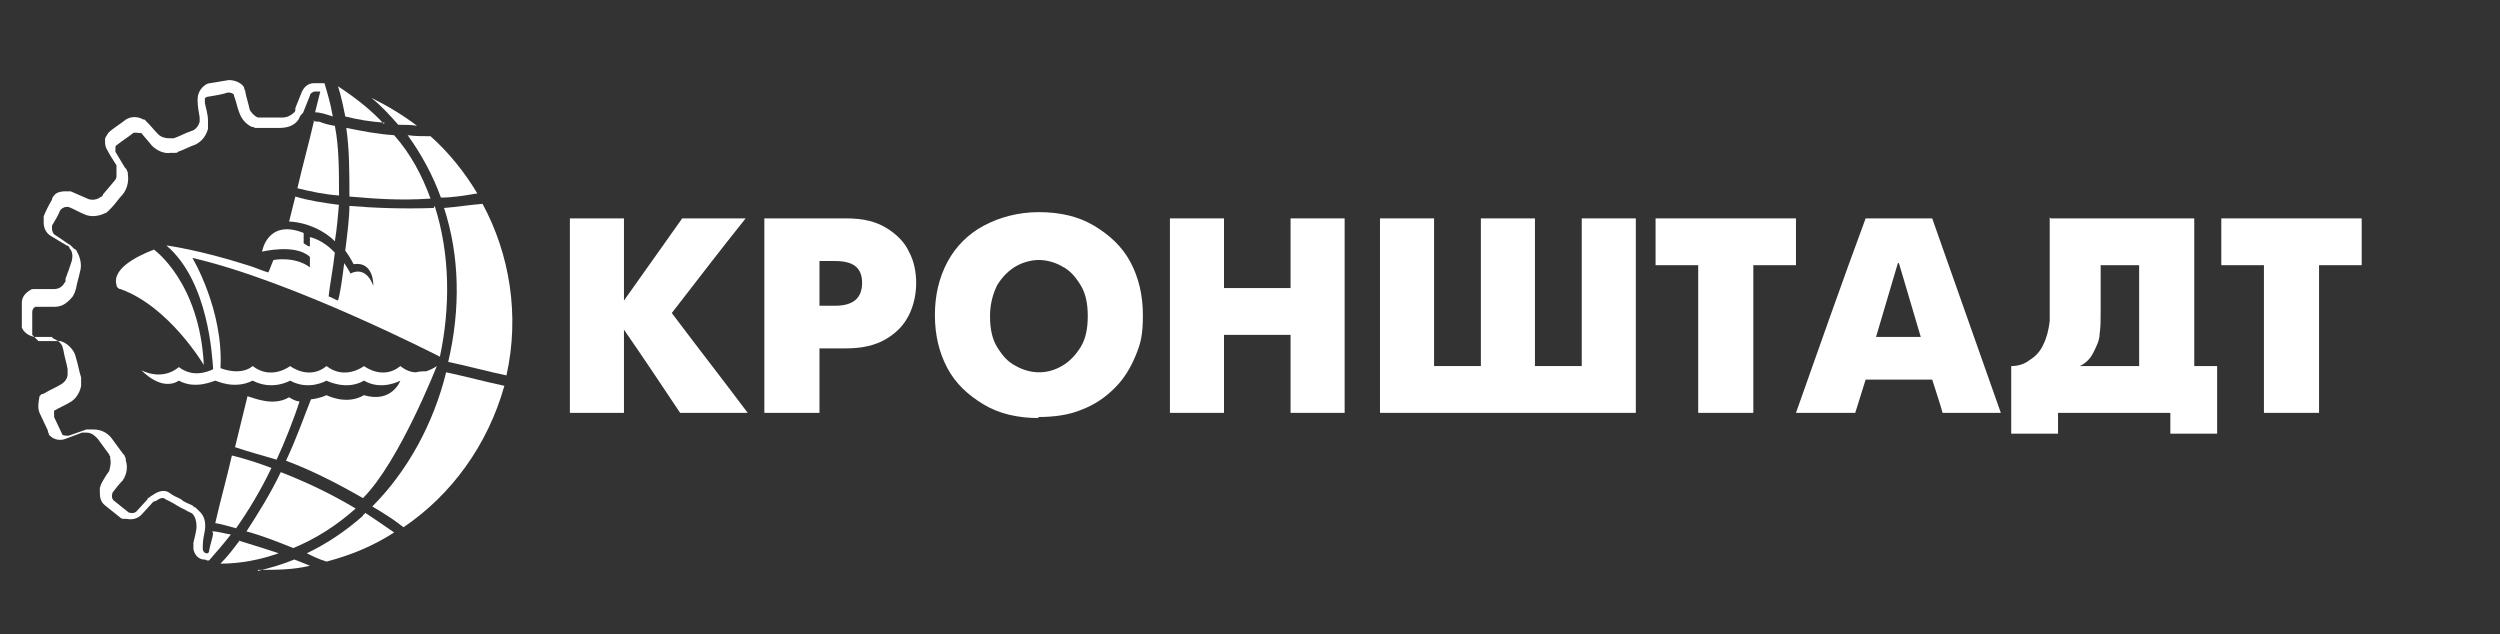
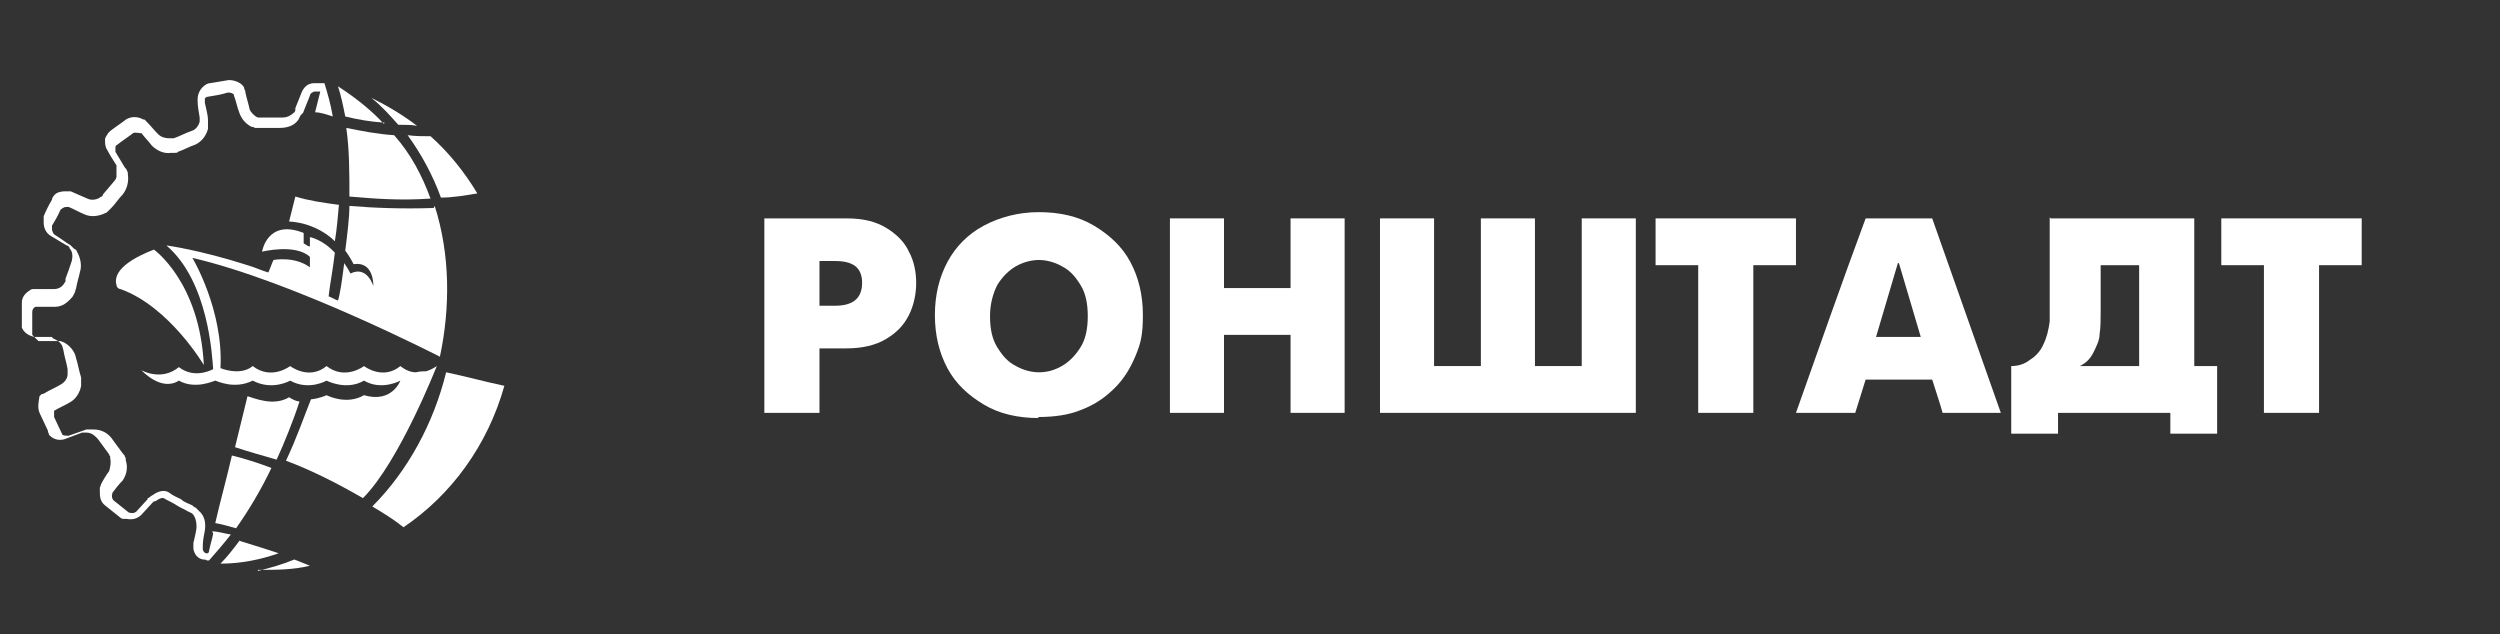
<svg xmlns="http://www.w3.org/2000/svg" id="Layer_1" version="1.1" viewBox="0 0 240.4 61">
  <rect x="0" y="0" width="240.4" height="61" fill="#333333" stroke="none" />
  <defs>
    <style> .st0 { fill: #fff; } </style>
  </defs>
  <path id="tSvga1d4526de6" class="st0" d="M14.8,24s4.4,3.1,4.8,11.1c0,0-3.3-5.6-8-7.3-.2,0-.4-.2-.4-.4-.2-.7,0-2,3.6-3.4Z" />
-   <path id="tSvgf37116833b" class="st0" d="M34.2,48.9c-2.5-1.5-4.9-2.6-7.2-3.5-1,2.1-2.2,4-3.3,5.7,1.5.4,3,1,4.5,1.6,2.2-.9,4.2-2.2,6-3.8Z" />
  <path id="tSvg12054a2244e" class="st0" d="M28.8,38.6c-.3,0-.7-.2-1-.4-1.5.9-3.3.1-4-.1-.4,1.6-.8,3.3-1.2,4.9,1.2.4,2.6.8,4,1.2.7-1.5,1.7-4,2.2-5.6Z" />
  <path id="tSvg19102fd6a89" class="st0" d="M20.7,50.3c.6.1,1.3.3,2,.5,1.2-1.7,2.4-3.7,3.4-5.8-1.3-.5-2.6-.9-3.8-1.2-.5,2.2-1.1,4.3-1.6,6.5Z" />
  <path id="tSvg5f75ebdb8a" class="st0" d="M41.7,20c-3,.1-5.7,0-8.1-.2,0,1.1-.2,2.7-.4,4.3.3.4.6.9.8,1.3,2-.3,1.9,2.1,1.9,2.1,0,0-.6-2-2.2-1.2-.2-.4-.4-.7-.6-1-.2,1.6-.4,3-.6,3.6-.3-.1-.6-.3-.9-.4.1-1,.4-2.5.6-4.2-1.2-1.3-2.4-1.5-2.4-1.5v.9c-.2,0-.4-.2-.6-.3v-1c-3.5-1.4-4,1.8-4,1.8,0,0,3.2-.8,4.6.5v1c-1.5-1.1-3.5-.7-3.5-.7-.2.4-.3.8-.5,1.2-.7-.2-1.3-.5-2-.7-4.7-1.5-7.8-1.9-7.8-1.9,4.1,3.5,4.4,10.8,4.5,11.9-.6.3-2,.8-3.3-.2-1.7,1.4-3.6.3-3.6.3,0,0,1.9,2.1,3.6,1,1.6.9,3.4,0,3.5,0,.1,0,1.8.9,3.6,0,1.9,1,3.6,0,3.6,0,1.8,1,3.5,0,3.5,0,0,0,1.9,1,3.6,0,1.7,1,3.5,0,3.5,0,0,0-.8,2.2-3.5,1.4-1.7,1-3.6,0-3.6,0,0,0-.6.3-1.5.4-.6,1.5-1.4,3.8-2.4,5.9,2.4.9,4.8,2.1,7.4,3.6,3.5-3.5,7.1-12.7,7.1-12.7h0s-.4.3-1,.5c-.3,0-.6,0-1,.1-.5,0-1-.2-1.5-.6-1.7,1.4-3.5,0-3.5,0,0,0-1.8,1.4-3.6,0-1.7,1.4-3.5,0-3.5,0,0,0-1.8,1.4-3.6,0-1.2,1-3.1.2-3.1.2.3-5.6-2.7-10.6-2.7-10.6,9.6,2.2,23.8,9.5,23.8,9.5,1-4.7,1-9.8-.5-14.5Z" />
  <path id="tSvg1130dea3cb9" class="st0" d="M32.6,19.7c-1.5-.2-2.9-.4-4.2-.8-.2.8-.4,1.6-.6,2.4,1.8.1,3.4.9,4.4,1.9.2-1.2.3-2.5.4-3.6Z" />
  <path id="tSvg8fcf5ea355" class="st0" d="M36.9,11.9c-1.2-1.3-2.7-2.5-4.4-3.6.3.9.5,1.9.7,2.9,1.2.3,2.4.5,3.8.6Z" />
  <path id="tSvg8f2b5cf9a1" class="st0" d="M24.8,54.8c1.7,0,3.4,0,5-.4-.5-.2-1-.4-1.5-.6-1.2.5-2.3.8-3.5,1.1Z" />
-   <path id="tSvg330b4cc197" class="st0" d="M34.9,49.6c-1.7,1.5-3.5,2.7-5.4,3.6.6.3,1.2.6,1.9.8,2.3-.6,4.5-1.5,6.5-2.8-1-.7-1.9-1.3-2.8-1.9,0,0,0,.2-.2.2Z" />
  <path id="tSvg169598439f6" class="st0" d="M23.1,51.9c-.6.8-1.2,1.6-1.9,2.3,2,0,3.9-.4,5.6-1-1.2-.4-2.5-.8-3.8-1.2Z" />
-   <path id="tSvg16581bb0a31" class="st0" d="M46.4,19.6c-1.2.1-2.5.3-3.7.4,1.5,4.6,1.6,9.7.4,14.8,1.9.4,3.7.9,5.6,1.3,1.3-5.8.3-11.7-2.3-16.5Z" />
+   <path id="tSvg16581bb0a31" class="st0" d="M46.4,19.6Z" />
  <path id="tSvg14a755b4c4c" class="st0" d="M41.4,19.1c-.8-2.2-1.9-4.3-3.5-6.1-1.6-.1-3.1-.4-4.6-.7.3,2.1.3,4.3.3,6.6,2.3.2,4.9.4,7.7.2Z" />
  <path id="tSvga964a11bb0" class="st0" d="M35.8,48.7c1,.6,2,1.2,3,2,4.6-3.1,8.1-7.9,9.7-13.6-1.9-.4-3.7-.9-5.6-1.3-1.2,4.9-3.7,9.5-7.1,12.9Z" />
  <path id="tSvg366ecfa02" class="st0" d="M38.4,12c.6,0,1.2,0,1.7.1-1.3-1-2.8-1.9-4.4-2.7,1,.8,1.8,1.7,2.6,2.6Z" />
  <path id="tSvg8523306015" class="st0" d="M42.4,19c1.1,0,2.3-.2,3.5-.4-1.2-2-2.7-3.9-4.5-5.5-.7,0-1.5,0-2.2-.1,1.3,1.8,2.4,3.8,3.2,6Z" />
  <path id="tSvg107b004571f" class="st0" d="M20.5,51.3c-.1.6-.3,1.1-.4,1.7,0,0,0,.1-.1.2,0,0,0,0-.1,0,0,0-.1,0-.1,0-.1,0-.3-.2-.3-.4v-.3h0c0-.5.1-1,.2-1.5.1-.7,0-1.4-.6-1.9,0,0-.2-.2-.3-.3-.1,0-.2-.1-.3-.2-.4-.2-.8-.3-1.1-.6-.4-.2-.7-.3-1.1-.6-.5-.4-1.2-.1-1.6.2,0,0-.2.1-.3.2,0,0-.1.1-.2.1h0s0,0,0,.1l-1.1,1.2c-.1.1-.4.2-.6.1,0,0,0,0-.1,0,0,0,0,0,0,0-.5-.4-1-.8-1.5-1.2h0c-.1-.1-.2-.4-.1-.6,0,0,0,0,0-.1s0,0,0,0c.3-.4.6-.8,1-1.2.4-.6.5-1.3.3-1.9,0-.1,0-.3-.1-.4,0-.1-.1-.2-.2-.3l-1.1-1.5h0c-.4-.5-1-.8-1.7-.8h-.4c-.1,0-.2,0-.3,0h0c-.6.2-1.1.4-1.7.6-.2,0-.5,0-.6-.1,0,0,0,0,0,0,0,0,0,0,0,0h0c-.3-.6-.5-1.1-.8-1.7,0-.2,0-.4,0-.6,0,0,0,0,0,0,0,0,0,0,0,0,.5-.3,1-.5,1.5-.8.6-.3,1-1,1.1-1.6v-.4c0-.1,0-.3,0-.4-.2-.6-.3-1.3-.5-1.9-.1-.6-.6-1.2-1.2-1.5-.1,0-.2-.1-.3-.1-.1,0-.3,0-.4,0h-1.7c-.2-.2-.4-.4-.6-.6v-2.2c0-.2.1-.4.3-.5,0,0,0,0,.1,0h1.8c.7,0,1.2-.4,1.7-1,0,0,.1-.2.2-.4s0-.2.1-.3h0c.1-.6.3-1.2.4-1.7.2-.6,0-1.4-.3-1.9,0-.1-.1-.2-.3-.3,0,0-.2-.2-.3-.3-.5-.3-1-.7-1.5-1-.2-.1-.3-.4-.3-.6v-.3c.3-.5.6-1,.8-1.5.1-.1.3-.3.6-.3h.1s0,0,.1,0c.5.2,1,.5,1.5.7h0c.6.3,1.4.2,2-.1.1,0,.2-.1.3-.2,0,0,.2-.2.3-.3.4-.4.7-.9,1.1-1.3.4-.5.6-1.2.5-1.9,0-.1,0-.3-.1-.4,0-.1-.1-.2-.2-.3-.3-.5-.6-1-.9-1.5h0c0-.2,0-.3,0-.4,0-.1,0-.2.2-.3h0c.5-.4,1-.7,1.5-1.1.2-.1.5,0,.7,0,0,0,0,0,.1,0,0,0,0,0,0,0,.3.4.7.8,1,1.2h0c.5.5,1.2.8,1.8.7.1,0,.3,0,.4,0,.1,0,.3,0,.3-.1.6-.2,1.1-.5,1.7-.7.6-.3,1-.8,1.2-1.5,0-.1,0-.3,0-.4v-.4h0c0-.6-.2-1.2-.3-1.7h0c0-.1,0-.3,0-.4,0-.1.2-.2.3-.2h0c.6-.1,1.3-.2,1.9-.4.2,0,.4,0,.6.2,0,0,0,0,0,0,0,0,0,0,0,.1h0c.2.5.3,1.1.5,1.6h0c.2.6.6,1.1,1.2,1.4.1,0,.2,0,.3.1.2,0,.3,0,.6,0,.6,0,1.2,0,1.8,0,.7,0,1.4-.2,1.8-.8,0,0,.1-.2.2-.4.2-.2.3-.3.3-.4.2-.5.4-1,.6-1.5h0c0-.2.3-.4.5-.4h.3c0,0,.1,0,.2,0l-.5,2c.5,0,1.1.2,1.7.4-.2-1.2-.5-2.2-.8-3.2,0,0-.1,0-.2,0h0c0,0-.1,0-.2,0h-.3c0,0-.2,0-.3,0-.6,0-1,.4-1.2.9l-.6,1.5h0c0,0,0,.1,0,.2,0,0,0,.1-.1.2-.3.3-.7.5-1.1.5h0c-.6,0-1.3,0-1.9,0h0c-.1,0-.2,0-.3,0,0,0-.1,0-.2,0-.3-.1-.7-.5-.8-.8-.1-.5-.3-1.1-.4-1.6h0c0-.1,0-.2-.1-.3,0,0,0-.2-.1-.3-.3-.4-.9-.6-1.4-.6h0c-.6.1-1.2.2-1.8.3h0c-.3,0-.7.3-.9.6-.2.3-.3.6-.3,1h0c0,.6.1,1.1.2,1.7h0v.2h0c0,0,0,.1,0,.2-.1.4-.4.8-.8.9h0c-.6.2-1.1.5-1.7.7h0c0,0,0,0-.1,0,0,0-.1,0-.2,0h-.1c-.4,0-.8-.1-1.1-.4-.4-.4-.7-.8-1.1-1.2h0c0,0-.1-.1-.2-.2,0,0-.2,0-.3-.1-.5-.2-1-.2-1.5.1h0c-.5.4-1,.7-1.5,1.1h0c0,0-.1.1-.2.2h0c-.1.2-.3.4-.3.6,0,.4,0,.7.2,1h0c.3.6.6,1,.9,1.5h0c0,0,0,.1,0,.2s0,.1,0,.2c0,.2,0,.5,0,.7,0,.1-.1.3-.2.4,0,0,0,0,0,0h0l-1.1,1.3h0c0,0,0,.1-.1.2h0c0,0-.1,0-.2.1-.3.2-.8.3-1.2.1h0l-1.6-.7h0c0,0-.2,0-.3,0h-.3c-.3,0-.8.1-1,.4,0,0-.2.2-.2.4h0c-.3.5-.6,1.1-.8,1.6h0c0,0,0,.2,0,.3v.3c0,.5.2,1,.7,1.3h0c.5.3,1,.6,1.5.9,0,0,.1,0,.2.1h0c0,0,.1.1.1.2.3.3.3.8.2,1.2h0c-.2.6-.4,1.2-.6,1.7h0c0,0,0,.1,0,.2s0,.1-.1.2c-.2.4-.6.6-1,.6h-1.7c-.1,0-.2,0-.3,0,0,0-.2,0-.3.1-.5.3-.8.7-.8,1.2v2.1c0,0,0,.2,0,.3.2.5.7.8,1.2.9h1.7c0,.1.1.1.2.2,0,0,.1,0,.2.1.3.1.5.4.6.6h0c0,.1.1.3.1.4h0c.1.6.3,1.2.4,1.8h0v.5c0,.4-.3.8-.7,1h0c-.5.3-1,.5-1.5.8h0c0,0-.1.1-.3.1,0,0-.1.1-.2.2-.1.6-.2,1.1,0,1.6h0c.3.6.5,1.1.8,1.7,0,0,0,.2.1.3,0,0,0,0,0,.1h0c0,0,0,0,.1.1.4.4,1,.5,1.5.3h0c.5-.2,1.1-.4,1.6-.6h0c0,0,.1,0,.2,0h.2c.3,0,.6.1.9.4h0c0,0,.1.1.2.2l1.1,1.5h0c0,0,0,.1.1.2,0,0,0,.1,0,.2.1.4,0,.8-.1,1.2h0c-.3.4-.6.9-.8,1.3h0c0,0,0,.1-.1.3,0,0,0,.2,0,.3,0,.5,0,1,.5,1.4.5.4,1,.8,1.5,1.2h0c0,0,.1.1.3.1h0c0,0,.2,0,.3,0,.5.1,1,0,1.4-.4h0l1.1-1.2h0c0,0,.1-.1.2-.1,0,0,.1,0,.2-.1.3-.2.6-.3.8-.1h0c.4.2.8.4,1.1.6.3.2.8.4,1.1.6h0c0,0,.1,0,.2.1,0,0,.1,0,.2.1.3.3.4.8.4,1.2h0c0,.5-.2,1.1-.3,1.6h0v.3c0,0,0,.2,0,.3.1.5.4.9.9,1,.1,0,.3,0,.4.1h0c0,0,.1,0,.2,0,.7-.8,1.4-1.6,2.1-2.5-.7-.1-1.2-.3-1.8-.3Z" />
-   <path id="tSvg8eb675b49e" class="st0" d="M30.2,11.6c-.5,2.2-1.1,4.3-1.6,6.5,1.2.3,2.6.6,4,.7,0-2.4,0-4.7-.4-6.7-.6-.1-1-.2-1.5-.4-.2,0-.4,0-.6-.1Z" />
-   <path id="tSvg3fa31279f" class="st0" d="M54.8,39.7v-18.7h5.2v7.9l5.6-7.9h6.1c-2.4,3-4.7,6-7.1,9.1,2.4,3.2,4.9,6.4,7.3,9.6h-6.5c-1.8-2.7-3.6-5.4-5.4-8v8h-5.2Z" />
  <path id="tSvg20b6e5e797" class="st0" d="M73.5,39.7v-18.7h7.9c1.6,0,2.8.3,3.8.9,1,.6,1.8,1.4,2.2,2.3.5.9.7,2,.7,3s-.2,2.1-.7,3.1-1.2,1.7-2.2,2.3c-1,.6-2.3.9-3.8.9h-2.6v6.2c-1.7,0-3.5,0-5.2,0ZM78.8,25.1v4.3h1.5c1.7,0,2.6-.7,2.6-2.2s-.9-2.1-2.6-2.1h-1.5Z" />
  <path id="tSvg5d5c89c478" class="st0" d="M99.9,40.2c-2,0-3.8-.4-5.3-1.3-1.5-.9-2.7-2-3.5-3.5-.8-1.5-1.2-3.2-1.2-5.1s.4-3.6,1.2-5.1c.8-1.5,2-2.7,3.5-3.5s3.3-1.3,5.3-1.3,3.8.4,5.3,1.3,2.7,2,3.5,3.5c.8,1.5,1.2,3.2,1.2,5.1s-.2,2.7-.7,3.9c-.5,1.2-1.1,2.2-2,3.1-.9.9-1.9,1.6-3.2,2.1-1.2.5-2.6.7-4.2.7h0s0,0,0,0ZM99.9,35.8c.8,0,1.5-.2,2.2-.6.7-.4,1.3-1,1.8-1.8.5-.8.7-1.8.7-3s-.2-2.2-.7-3c-.5-.8-1-1.4-1.8-1.8-.7-.4-1.5-.6-2.2-.6s-1.5.2-2.2.6c-.7.4-1.3,1-1.8,1.8-.4.8-.7,1.8-.7,3s.2,2.2.7,3c.5.8,1,1.4,1.8,1.8.7.4,1.5.6,2.2.6h0Z" />
  <path id="tSvg10fecea494b" class="st0" d="M112.5,39.7v-18.7h5.2v6.7h6.4v-6.7h5.2v18.7h-5.2v-7.5h-6.4v7.5h-5.2Z" />
  <path id="tSvg17efae7f2d" class="st0" d="M132.7,39.7v-18.7h5.2v14.2h4.5v-14.2h5.2v14.2h4.5v-14.2h5.2v18.7h-24.7Z" />
  <path id="tSvgb3c6630e79" class="st0" d="M163.3,39.7v-14.2h-4.1v-4.5h13.5v4.5h-4.1v14.2h-5.2Z" />
  <path id="tSvg129a97b90e8" class="st0" d="M172.7,39.7c2.2-6.2,4.4-12.5,6.7-18.7h6.4c2.2,6.2,4.4,12.5,6.6,18.7h-5.6c-.3-1.1-.7-2.2-1-3.2h-6.4l-1,3.2h-5.6ZM182.5,25.3c-.7,2.4-1.4,4.7-2.1,7.1h4.3c-.7-2.4-1.4-4.7-2.1-7.1h0Z" />
  <path id="tSvg1855b9ac0d0" class="st0" d="M197.2,21h13.8v14.2h2.2v6.5h-4.5v-2h-10.8v2h-4.5v-6.5c.7,0,1.3-.2,1.8-.6.5-.3,1-.8,1.3-1.5.3-.6.5-1.4.6-2.2,0-.4,0-1,0-1.8v-8.2h0ZM202,25.5v4.4c0,.8,0,1.6-.1,2.2,0,.6-.3,1.2-.6,1.8-.3.6-.7,1-1.3,1.3h5.7v-9.7c-1.2,0-2.5,0-3.7,0Z" />
  <path id="tSvg13fbe1b66b8" class="st0" d="M217.7,39.7v-14.2h-4.1v-4.5h13.5v4.5h-4.1v14.2h-5.2Z" />
</svg>